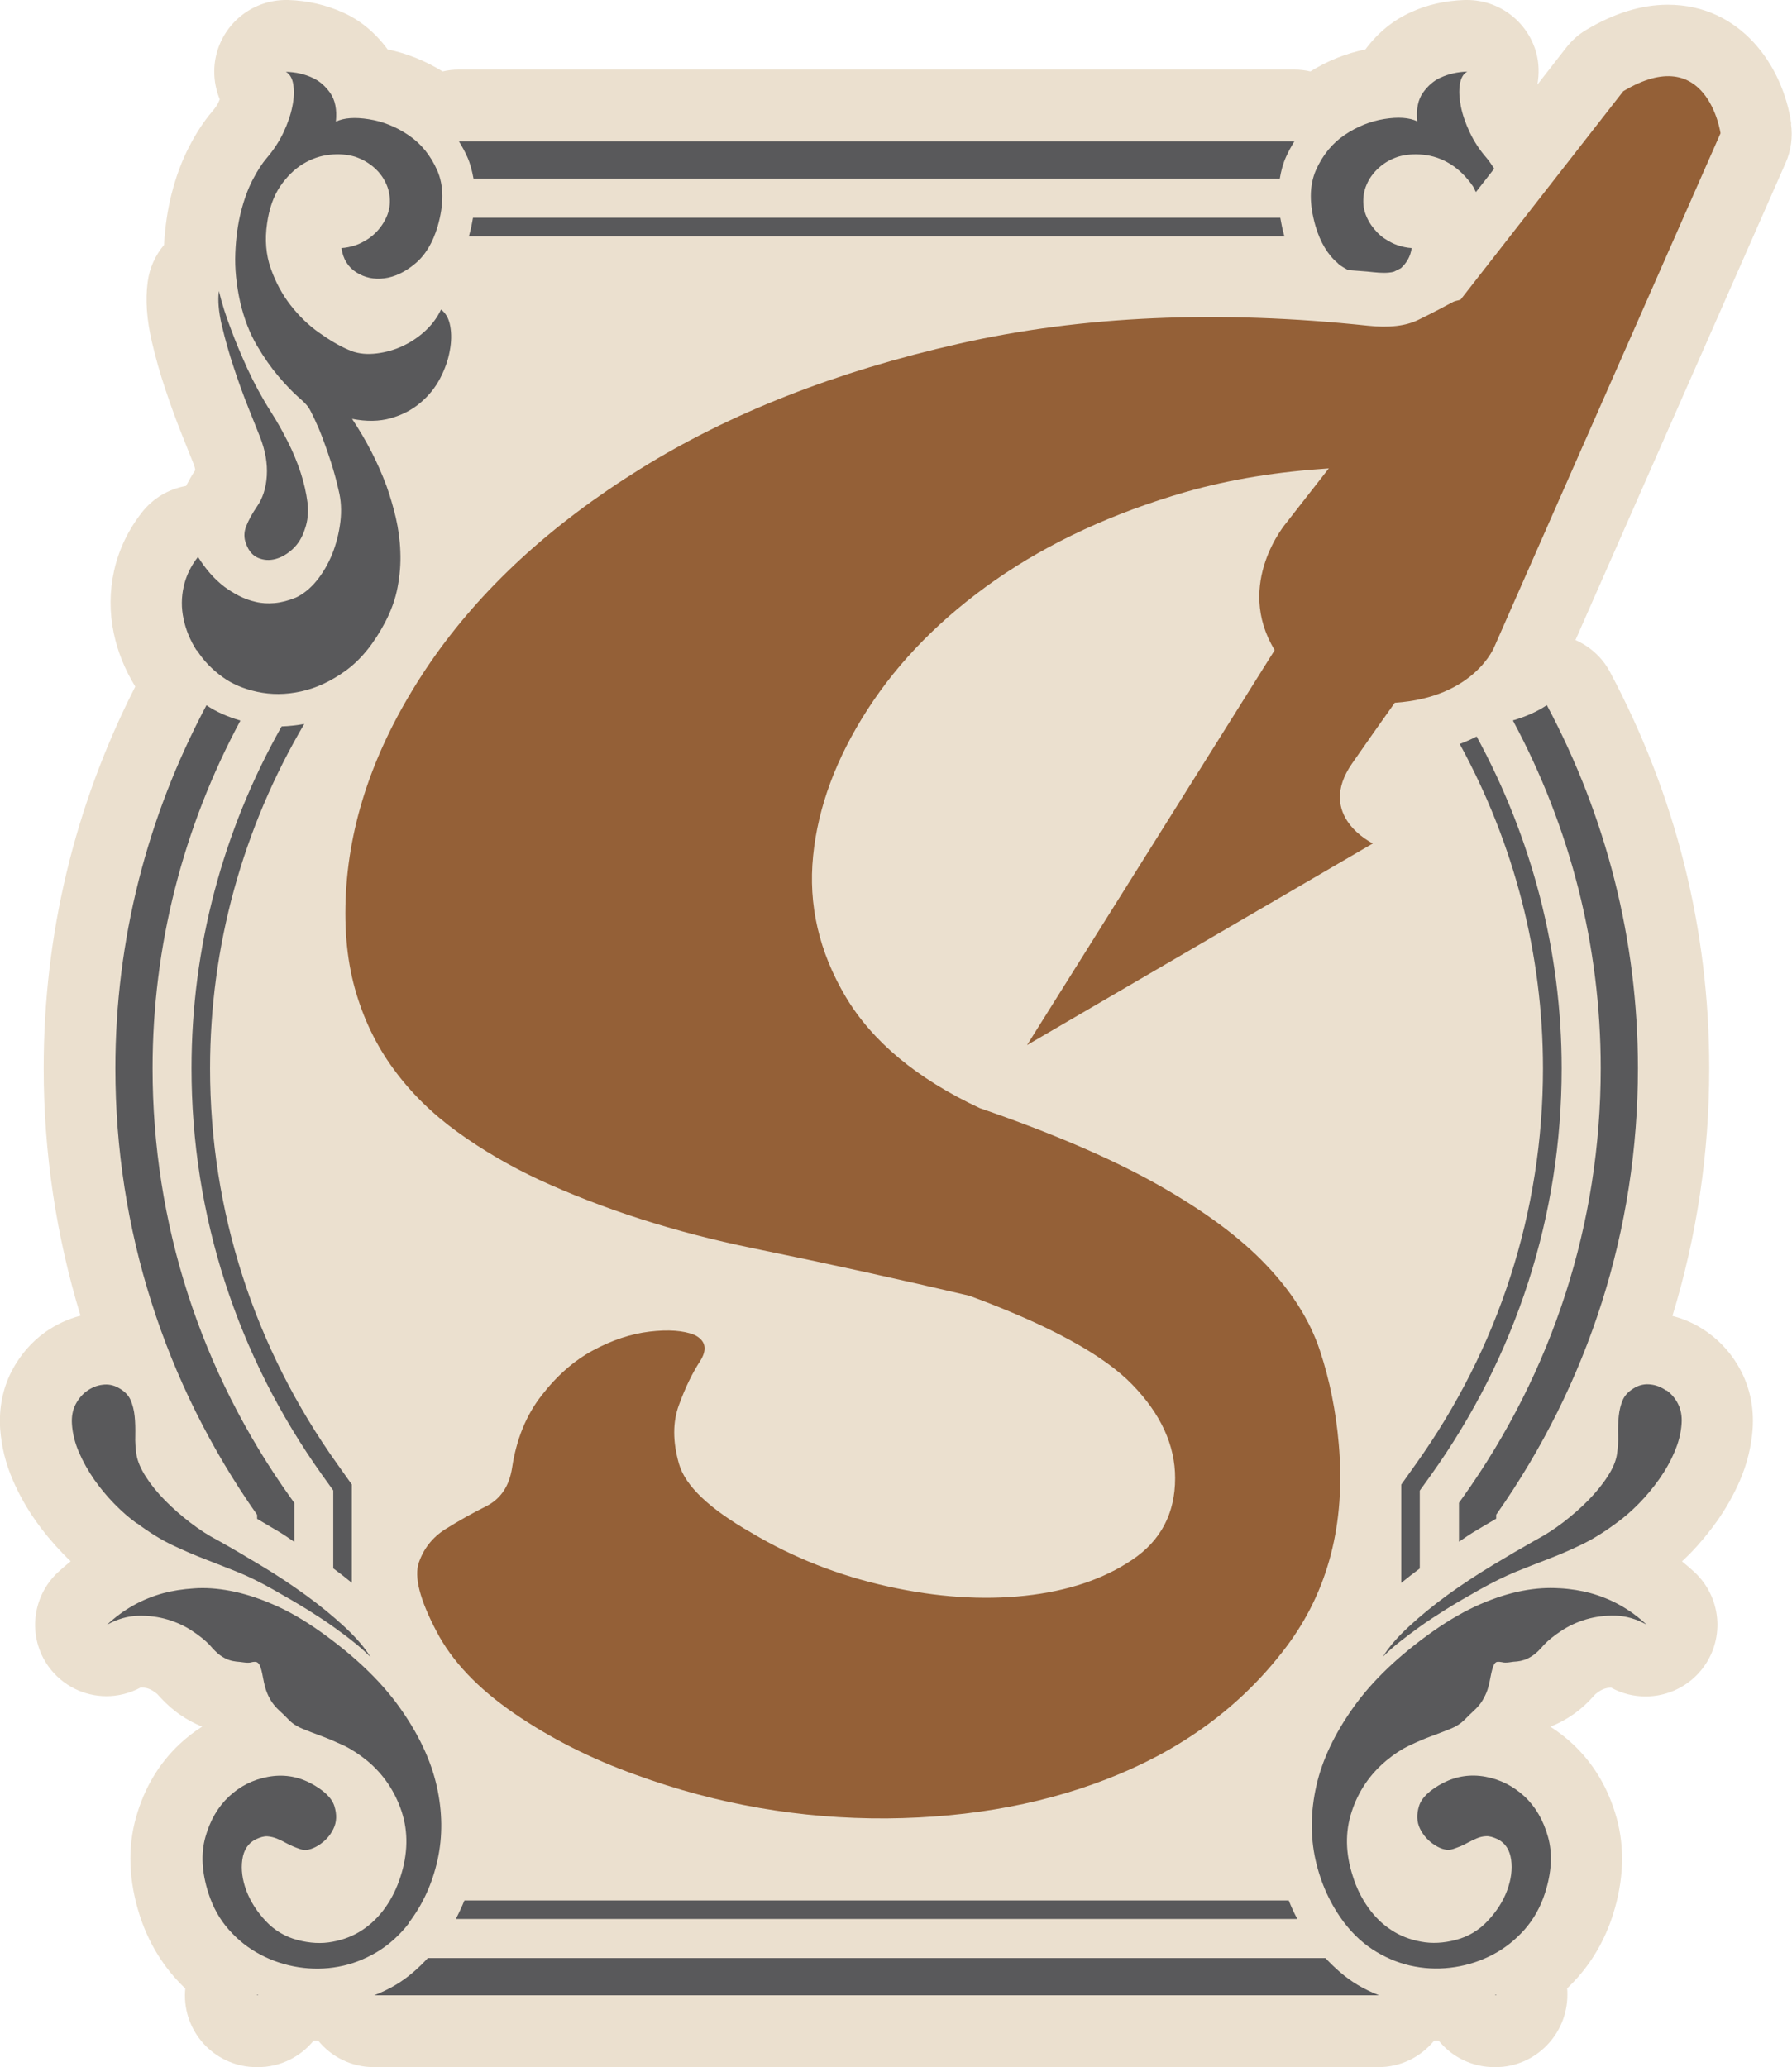
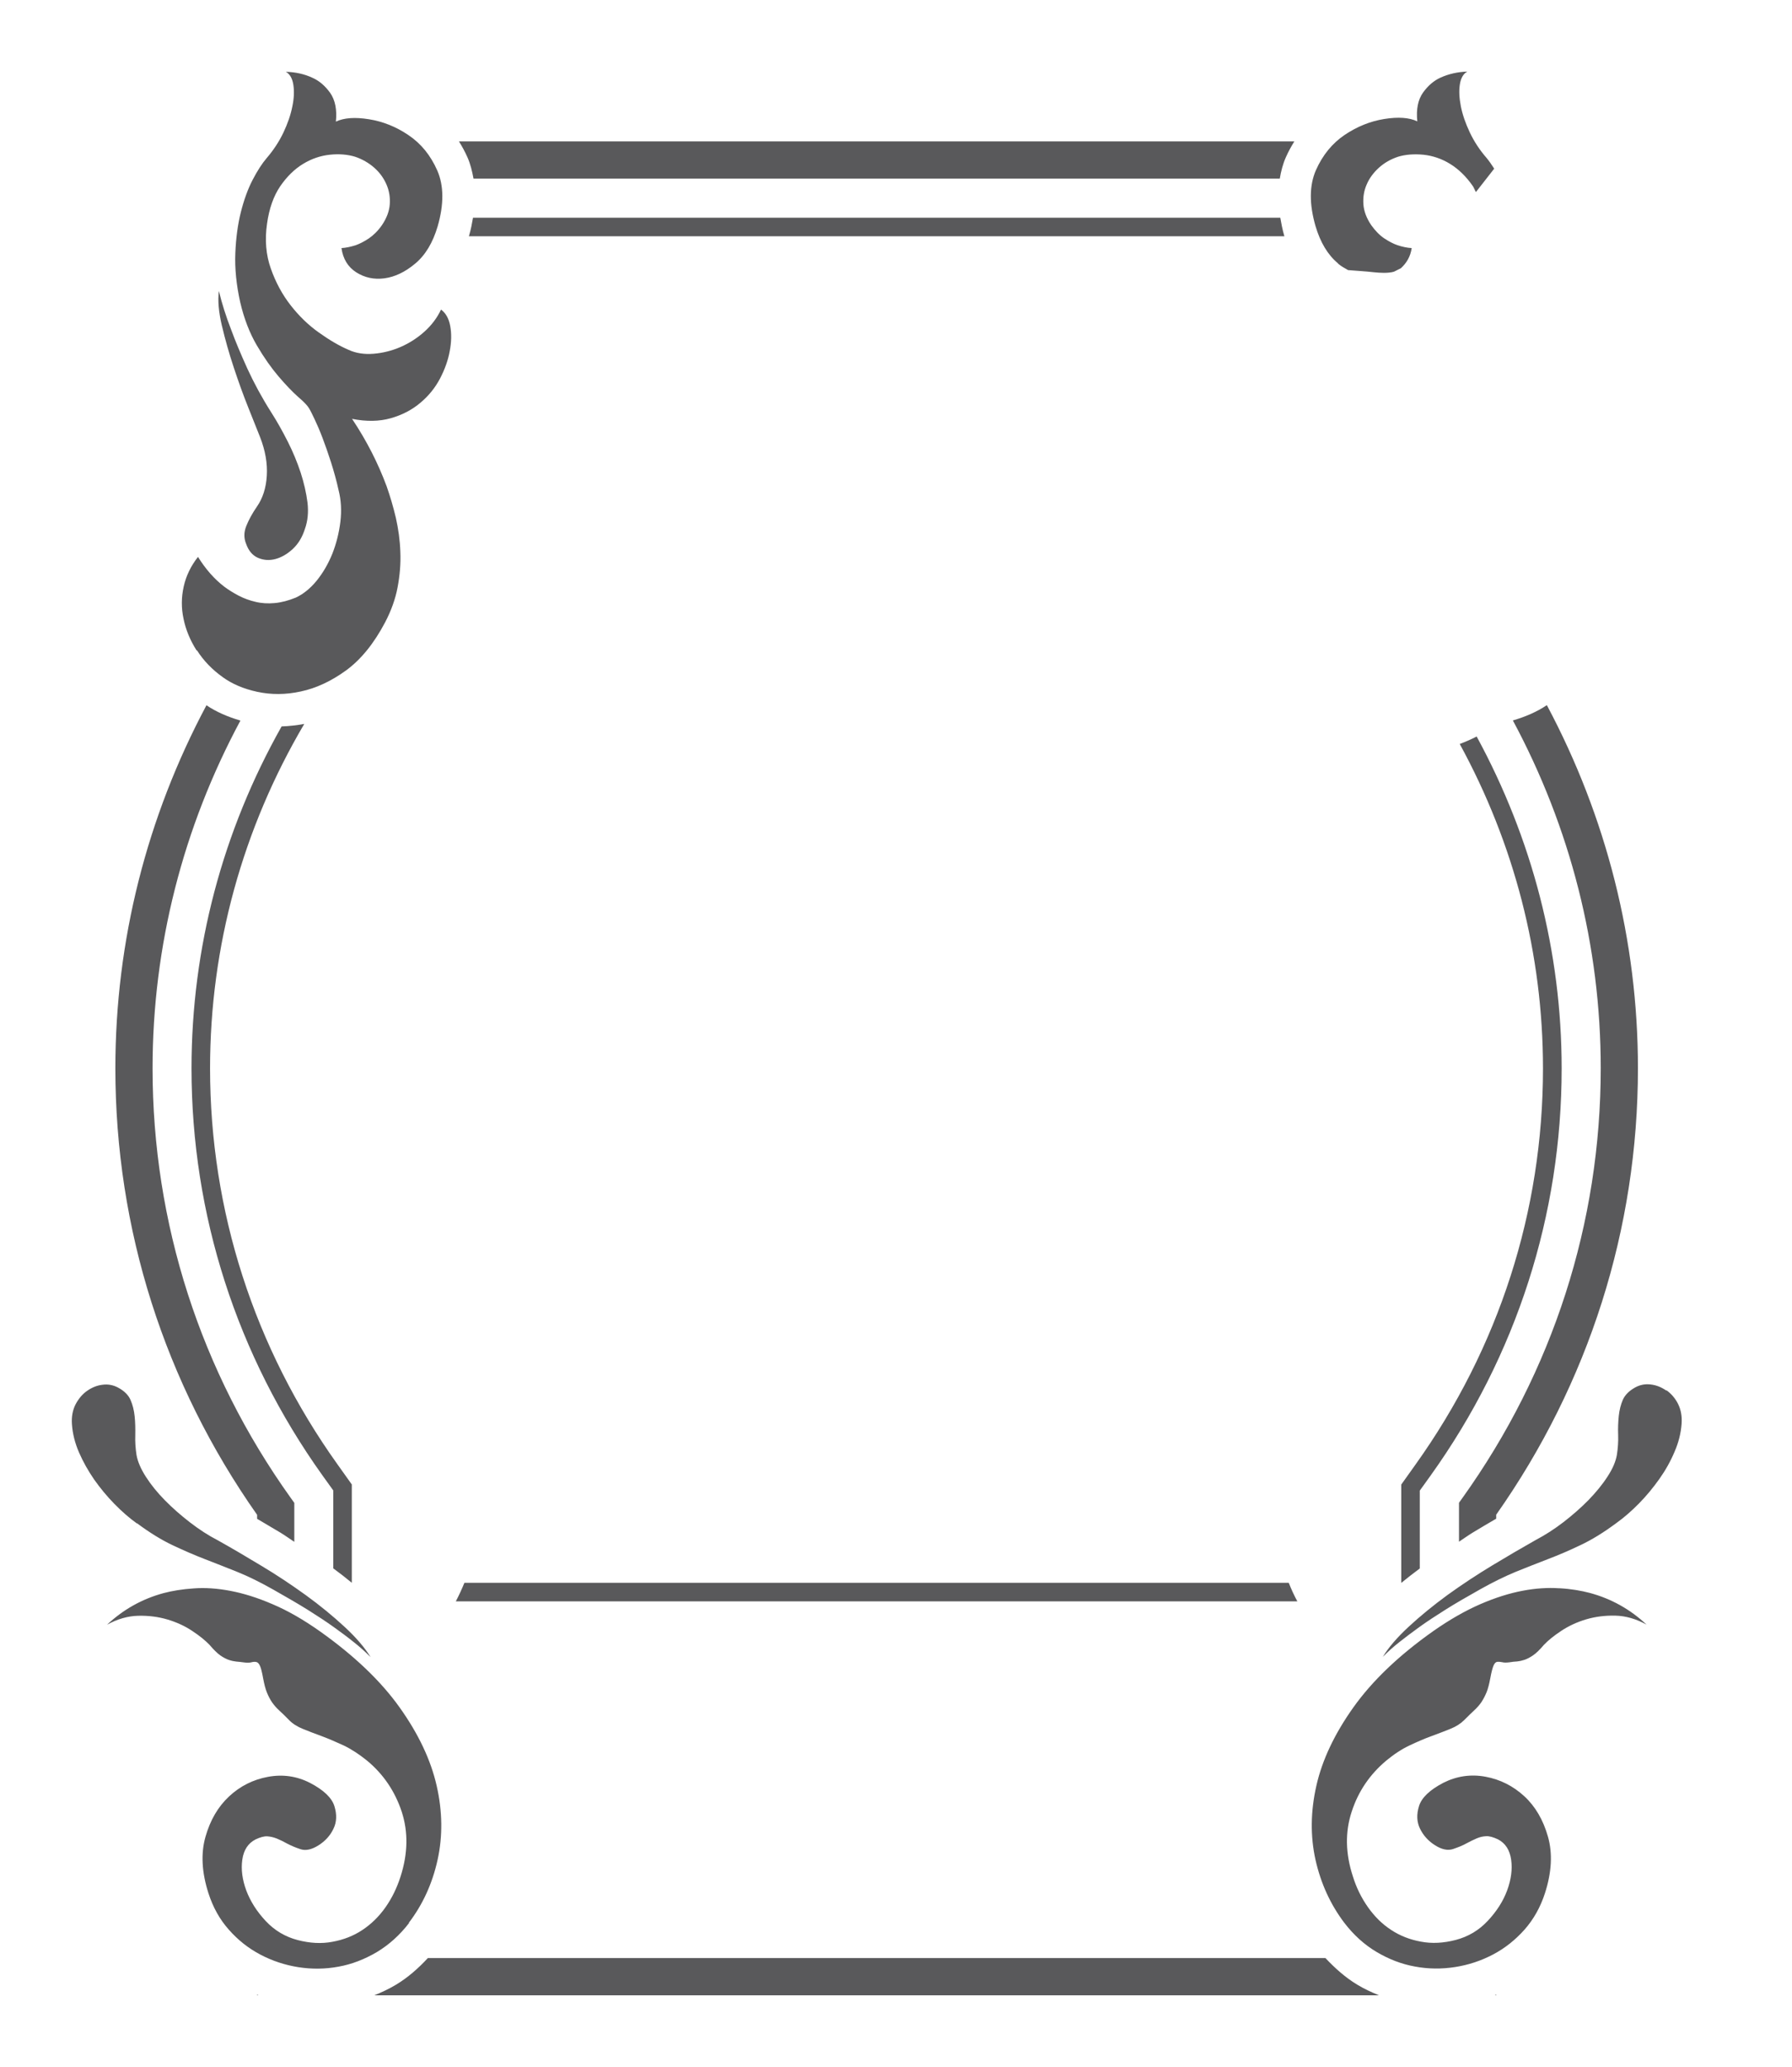
<svg xmlns="http://www.w3.org/2000/svg" id="Layer_2" data-name="Layer 2" viewBox="0 0 144 166.06">
  <defs>
    <style>
      .cls-1 {
        fill: #ebe0cf;
      }

      .cls-1, .cls-2, .cls-3 {
        stroke-width: 0px;
      }

      .cls-2 {
        fill: #946037;
      }

      .cls-3 {
        fill: #59595b;
      }
    </style>
  </defs>
  <g id="Layer_1-2" data-name="Layer 1">
    <g>
-       <path class="cls-1" d="M143.94,9.94c-.65-4.6-4.03-9.56-9.92-9.56-2.11,0-4.32.68-6.57,2.03-.61.36-1.14.84-1.58,1.4l-2.33,2.99c.15-.84.14-1.72-.1-2.59-.7-2.49-2.97-4.21-5.55-4.21-.06,0-.13,0-.19,0-1.57.05-3.04.39-4.27.96-1.45.64-2.69,1.64-3.71,3.01-1.55.32-3.04.91-4.42,1.77-.42-.1-.86-.15-1.31-.15H36.88c-.45,0-.88.05-1.31.15-1.38-.85-2.86-1.45-4.42-1.77-1-1.36-2.24-2.37-3.58-2.96C26.22.4,24.74.05,23.17,0c-.06,0-.13,0-.19,0-2.58,0-4.85,1.72-5.55,4.21-.36,1.28-.25,2.6.23,3.77-.03.06-.06.13-.09.21-.12.26-.28.49-.51.76-.67.78-1.28,1.71-1.87,2.85-.58,1.13-1.06,2.41-1.41,3.81-.32,1.25-.51,2.58-.6,4.07-.69.82-1.16,1.83-1.31,2.95-.2,1.46-.08,3.05.34,4.85.3,1.29.67,2.6,1.11,3.89.42,1.26.86,2.46,1.31,3.58l.91,2.28c.1.25.14.43.15.54-.28.42-.52.85-.74,1.27-1.39.24-2.66.99-3.55,2.13-1.1,1.41-1.85,2.98-2.23,4.67-.37,1.66-.38,3.36-.03,5.02.31,1.49.89,2.93,1.73,4.3-4.89,9.61-7.36,19.92-7.36,30.66,0,6.81,1.01,13.49,2.96,19.88-1,.26-1.95.7-2.82,1.31-1.14.81-2.05,1.87-2.73,3.18-.7,1.38-1.01,2.91-.91,4.57.1,1.42.44,2.82,1.03,4.17.48,1.11,1.08,2.19,1.8,3.21.65.93,1.4,1.83,2.24,2.7.2.21.4.4.6.59-.35.28-.69.58-1.03.89-2.11,1.98-2.44,5.22-.75,7.57,1.12,1.54,2.86,2.38,4.65,2.38.94,0,1.88-.23,2.76-.7.19,0,.35.02.5.06.24.07.38.15.46.2.21.14.32.23.37.27.6.68,1.2,1.22,1.8,1.64.61.42,1.22.75,1.81.97-.63.4-1.23.86-1.8,1.39-1.67,1.56-2.86,3.55-3.52,5.91-.69,2.44-.59,5.08.29,7.85.6,1.87,1.54,3.55,2.8,4.99.28.32.57.62.87.91-.02.18-.03.37-.03.55,0,3.18,2.58,5.76,5.76,5.76h.11c1.79,0,3.41-.82,4.48-2.14.07,0,.31,0,.35,0,1.06,1.32,2.69,2.14,4.48,2.14h80.73c1.79,0,3.41-.82,4.48-2.14.04,0,.28,0,.35,0,1.06,1.32,2.69,2.14,4.48,2.14h.11c3.18,0,5.76-2.63,5.76-5.81,0-.17,0-.34-.02-.51.3-.29.59-.59.87-.91,1.26-1.43,2.2-3.11,2.8-4.98.88-2.76.98-5.4.3-7.83-.66-2.37-1.85-4.36-3.52-5.92-.57-.53-1.17-.99-1.8-1.39.62-.24,1.22-.56,1.8-.96.62-.42,1.21-.96,1.81-1.64.05-.05.18-.14.38-.28.08-.05.22-.13.47-.2.1-.03.22-.05.34-.05.04,0,.07,0,.1,0,.87.48,1.82.7,2.76.7,1.8,0,3.55-.84,4.67-2.38,1.7-2.35,1.39-5.59-.72-7.58-.33-.31-.68-.61-1.03-.89.21-.19.41-.4.62-.6.82-.84,1.57-1.75,2.22-2.67.71-1.01,1.32-2.09,1.81-3.22.59-1.36.93-2.77,1.03-4.2.1-1.63-.2-3.16-.92-4.57-.66-1.28-1.57-2.34-2.73-3.16-.87-.62-1.82-1.05-2.8-1.3,1.96-6.39,2.96-13.07,2.96-19.88,0-11.2-2.69-21.93-7.99-31.88-.61-1.14-1.59-2.02-2.76-2.54l16.89-38.34c.43-.98.58-2.06.43-3.13Z" />
-       <path class="cls-3" d="M17.83,26.17c-.26-1.11-.34-2.04-.24-2.79.24,1,.57,2.04.99,3.12.34.93.78,1.97,1.3,3.12.53,1.15,1.16,2.32,1.91,3.5.48.75.92,1.54,1.34,2.37.42.83.76,1.66,1.03,2.48.27.83.45,1.63.55,2.41.09.77.02,1.48-.21,2.12-.21.66-.53,1.19-.97,1.6-.44.41-.91.68-1.39.81-.49.13-.95.1-1.4-.09-.44-.19-.76-.56-.96-1.12-.19-.46-.19-.94.01-1.44s.48-1.01.85-1.55c.47-.67.74-1.5.8-2.49.06-.99-.12-2.02-.54-3.1-.21-.54-.52-1.31-.93-2.33-.41-1.02-.8-2.1-1.18-3.25-.38-1.14-.7-2.27-.96-3.38ZM107.51,21.17c.27.23.54.37.82.53.69.06,1.36.09,2.05.17.29.03.57.05.82.05.6,0,.82-.1.83-.1.19-.09.36-.18.54-.27.45-.41.77-.93.87-1.62-.37-.02-.74-.1-1.14-.23-.32-.11-.67-.29-1.05-.54-.38-.25-.73-.61-1.06-1.07-.38-.56-.59-1.12-.63-1.67-.04-.56.04-1.09.26-1.59.21-.5.54-.95.98-1.35s.95-.69,1.55-.89c.6-.18,1.28-.23,2.03-.16.75.08,1.47.32,2.15.74.68.42,1.29,1.01,1.83,1.79.09.14.15.32.24.47l1.47-1.88c-.21-.33-.42-.63-.62-.87-.54-.62-.99-1.3-1.34-2.04-.35-.74-.59-1.44-.72-2.1-.13-.67-.16-1.25-.08-1.76.08-.51.28-.86.6-1.03-.79.03-1.5.19-2.14.48-.54.24-1.01.64-1.42,1.21-.4.56-.56,1.33-.46,2.31-.65-.31-1.54-.37-2.66-.19-1.12.18-2.18.61-3.18,1.28-1,.68-1.77,1.62-2.31,2.84-.53,1.22-.54,2.71-.03,4.48.39,1.32.99,2.32,1.81,3ZM38.04,14.35h64.8c.1-.6.25-1.18.49-1.72.2-.45.43-.87.68-1.27H36.88c.25.4.48.82.68,1.27.24.54.38,1.12.49,1.72ZM120.23,122.02v-.33c7.45-10.58,11.39-22.97,11.39-35.87,0-10.27-2.54-20.2-7.32-29.17-.78.53-1.71.93-2.73,1.23,4.61,8.59,7.06,18.1,7.06,27.94,0,12.42-3.84,24.36-11.11,34.52l-.28.39v3.13c.37-.24.72-.5,1.1-.73.65-.39,1.28-.77,1.89-1.12ZM28.27,127.16v-7.9l-1.14-1.6c-6.7-9.37-10.25-20.38-10.25-31.83,0-9.8,2.62-19.27,7.57-27.67-.61.11-1.22.18-1.82.2-4.73,8.39-7.24,17.77-7.24,27.47,0,11.76,3.64,23.07,10.52,32.7l.87,1.21v6.26c.52.38,1.02.77,1.49,1.16ZM103.56,152.68H37.32c-.21.51-.44,1.01-.69,1.49h67.62c-.26-.48-.49-.98-.69-1.49ZM114.1,119.74l.87-1.21c6.89-9.63,10.52-20.93,10.52-32.69,0-9.4-2.38-18.48-6.83-26.67-.42.22-.88.42-1.36.6,4.37,8,6.69,16.88,6.69,26.07,0,11.45-3.54,22.45-10.25,31.83l-1.14,1.6v7.9c.47-.39.98-.78,1.49-1.16v-6.26ZM102.87,17.49H38.01c-.08.47-.17.94-.31,1.42,0,.02-.02.05-.02.07h65.53s-.02-.05-.02-.07c-.14-.49-.23-.96-.31-1.42ZM125.29,127.6c-.91-.06-1.89,0-2.94.2-1.05.2-2.18.55-3.38,1.07-1.2.52-2.47,1.24-3.81,2.18-2.76,1.95-4.89,3.99-6.4,6.11-1.51,2.12-2.51,4.22-2.98,6.3s-.49,4.06-.07,5.96c.43,1.9,1.2,3.58,2.31,5.05.75.98,1.62,1.77,2.6,2.35.98.58,2.01.98,3.08,1.17,1.07.2,2.14.21,3.23.04s2.1-.51,3.05-1.01c.95-.5,1.79-1.17,2.53-2,.73-.83,1.28-1.81,1.64-2.93.54-1.68.62-3.19.24-4.53-.38-1.34-1.01-2.43-1.9-3.25s-1.93-1.35-3.12-1.57-2.32-.05-3.39.49c-1.09.57-1.74,1.19-1.95,1.86-.21.67-.19,1.28.08,1.83.27.55.67.99,1.21,1.33.54.34,1.02.44,1.44.3.41-.14.77-.28,1.07-.45.29-.16.57-.29.82-.4.25-.11.51-.17.76-.18.26-.02.57.07.96.25.6.31.95.86,1.06,1.63.11.78,0,1.6-.32,2.47-.32.87-.84,1.68-1.56,2.45-.71.76-1.57,1.27-2.56,1.53-.99.26-1.93.31-2.81.14-.88-.16-1.68-.47-2.39-.94-.71-.46-1.33-1.07-1.86-1.82-.53-.75-.94-1.58-1.22-2.49-.6-1.84-.63-3.57-.09-5.2.53-1.63,1.46-2.99,2.77-4.09.64-.53,1.27-.94,1.89-1.23.62-.29,1.21-.55,1.77-.75.55-.2,1.06-.4,1.51-.58.45-.18.82-.42,1.12-.72.29-.3.56-.55.78-.76.23-.21.42-.43.58-.66.15-.23.29-.49.41-.78.12-.29.22-.68.31-1.17.09-.49.18-.82.26-1,.08-.18.18-.28.3-.29.11-.01.25,0,.39.03.14.04.33.04.57.01.23-.04.44-.06.63-.07.19-.02.38-.06.59-.13.21-.07.44-.19.69-.36.25-.17.54-.45.87-.84.34-.36.81-.74,1.4-1.13.59-.39,1.25-.7,1.99-.92s1.53-.32,2.36-.3c.83.02,1.67.26,2.5.72-1.3-1.22-2.81-2.07-4.54-2.54-.72-.19-1.53-.33-2.44-.38ZM120.23,160.3v-.05s-.08.04-.11.05h.11ZM106.5,157.31H34.38c-.77.83-1.61,1.57-2.56,2.14-.56.34-1.15.61-1.74.85h80.73c-.59-.24-1.18-.51-1.74-.85-.95-.57-1.79-1.32-2.56-2.14ZM15.83,52.25c.52.82,1.21,1.54,2.08,2.16.73.53,1.65.93,2.76,1.17,1.12.24,2.28.24,3.51-.03,1.22-.26,2.43-.82,3.63-1.69,1.19-.87,2.24-2.16,3.14-3.87.48-.92.82-1.85,1-2.81.18-.96.26-1.9.22-2.84-.03-.94-.16-1.85-.36-2.74-.21-.89-.46-1.73-.74-2.53-.69-1.86-1.61-3.67-2.78-5.42,1.16.23,2.19.21,3.11-.05s1.72-.68,2.38-1.24c.67-.56,1.19-1.21,1.58-1.95.39-.75.65-1.48.78-2.21.14-.73.15-1.39.04-2-.11-.61-.36-1.05-.74-1.33-.31.66-.75,1.25-1.34,1.78-.58.52-1.23.93-1.92,1.23-.7.3-1.42.48-2.16.54-.74.06-1.41-.04-2-.31-.75-.32-1.55-.79-2.39-1.39-.85-.6-1.61-1.34-2.28-2.2-.67-.86-1.2-1.84-1.59-2.95-.39-1.1-.49-2.31-.3-3.61.17-1.22.53-2.22,1.06-3,.53-.77,1.14-1.37,1.83-1.79.69-.42,1.4-.66,2.15-.74s1.43-.02,2.03.16c.59.2,1.11.5,1.55.89.44.39.76.84.98,1.35.22.51.3,1.04.26,1.59-.04.55-.25,1.11-.63,1.67-.32.46-.68.81-1.06,1.07-.38.25-.73.43-1.05.54-.4.13-.78.21-1.14.23.12.87.52,1.52,1.19,1.95.68.43,1.43.59,2.26.48.83-.11,1.66-.5,2.47-1.18.82-.68,1.42-1.68,1.81-3,.51-1.77.5-3.26-.03-4.48-.54-1.22-1.3-2.16-2.31-2.84-1-.68-2.06-1.1-3.18-1.28-1.12-.18-2-.12-2.66.19.1-.97-.06-1.74-.46-2.31-.41-.57-.88-.97-1.42-1.21-.64-.3-1.35-.46-2.14-.48.32.18.52.52.6,1.03.08.51.06,1.1-.08,1.76-.13.66-.37,1.36-.72,2.1-.35.73-.8,1.41-1.34,2.04-.37.43-.75,1.02-1.13,1.75-.38.73-.69,1.59-.94,2.57-.25.99-.4,2.09-.45,3.32-.05,1.22.08,2.54.39,3.93.31,1.33.76,2.49,1.34,3.48.58.99,1.17,1.82,1.75,2.5.58.68,1.1,1.22,1.56,1.63.47.4.75.7.87.9.12.19.27.5.47.92.2.42.41.91.63,1.49.22.58.45,1.23.68,1.95.23.73.44,1.47.61,2.25.2.79.25,1.63.14,2.54-.11.9-.33,1.76-.65,2.57-.33.81-.75,1.53-1.26,2.16-.51.62-1.07,1.07-1.67,1.35-.59.24-1.15.39-1.7.44-.54.05-1.05.02-1.54-.1-.48-.11-.94-.28-1.36-.5-.42-.22-.8-.46-1.14-.71-.81-.62-1.51-1.42-2.12-2.4-.58.74-.96,1.53-1.15,2.39-.19.85-.2,1.72-.01,2.59.18.88.53,1.72,1.05,2.54ZM133.9,111.72c-.38-.27-.8-.44-1.24-.49-.44-.06-.87.02-1.27.24-.48.27-.8.59-.98.98-.17.39-.28.83-.33,1.31-.05.48-.07.99-.05,1.52.02.53-.02,1.06-.1,1.59-.09.53-.33,1.11-.75,1.75-.41.64-.93,1.27-1.53,1.89-.61.62-1.28,1.21-2.02,1.78-.74.57-1.48,1.04-2.22,1.43-1.08.61-2.25,1.29-3.49,2.04-1.24.75-2.44,1.54-3.59,2.37-1.15.84-2.19,1.69-3.12,2.55-.93.86-1.63,1.67-2.09,2.43.43-.44.89-.84,1.36-1.21.47-.37,1.01-.78,1.61-1.21.6-.43,1.3-.89,2.08-1.38.78-.49,1.71-1.03,2.8-1.64,1.03-.58,1.98-1.04,2.85-1.4.87-.35,1.73-.69,2.59-1.02.86-.33,1.73-.7,2.62-1.13.89-.42,1.85-1.01,2.87-1.77.59-.42,1.19-.94,1.8-1.56.61-.62,1.15-1.28,1.64-1.97.49-.69.9-1.42,1.22-2.18.33-.76.52-1.52.57-2.28.04-.6-.06-1.12-.29-1.58-.23-.45-.54-.81-.93-1.09ZM32.85,154.48c1.12-1.47,1.89-3.15,2.31-5.05.42-1.9.4-3.89-.07-5.96-.47-2.07-1.46-4.17-2.98-6.3-1.51-2.12-3.65-4.16-6.4-6.11-1.33-.94-2.6-1.67-3.81-2.18-1.2-.52-2.33-.87-3.38-1.07-1.05-.2-2.03-.27-2.94-.2-.91.06-1.72.19-2.44.38-1.73.47-3.24,1.32-4.54,2.54.83-.46,1.67-.7,2.5-.72.84-.02,1.62.08,2.36.3s1.41.53,1.99.92c.59.39,1.06.77,1.4,1.13.32.38.61.66.86.84.25.17.48.29.69.36.21.07.41.11.59.13.18.01.39.04.63.07.23.03.42.03.57-.01.14-.04.27-.05.39-.03.12.02.22.12.3.29.09.18.17.51.26,1,.09.49.19.88.31,1.17.12.29.25.55.41.78.16.23.35.45.58.66.23.21.49.46.78.76.29.3.67.54,1.12.72.45.18.95.38,1.51.58.56.21,1.14.46,1.77.75.62.3,1.25.71,1.89,1.23,1.31,1.09,2.23,2.46,2.77,4.09.53,1.63.5,3.36-.09,5.2-.29.91-.69,1.74-1.22,2.49-.53.75-1.15,1.35-1.86,1.82-.71.47-1.51.78-2.39.94-.88.17-1.82.12-2.81-.14-.99-.26-1.85-.77-2.56-1.53-.72-.77-1.23-1.58-1.56-2.45-.32-.87-.43-1.69-.32-2.47.11-.78.46-1.32,1.06-1.63.38-.18.7-.27.96-.25.26.02.51.08.76.18.25.1.53.24.82.4.3.16.65.31,1.07.45.42.14.89.04,1.44-.3.54-.34.95-.78,1.21-1.33.27-.54.29-1.16.08-1.83-.21-.67-.86-1.29-1.95-1.86-1.07-.55-2.2-.71-3.39-.49s-2.23.74-3.12,1.57-1.52,1.91-1.9,3.25c-.38,1.34-.3,2.85.24,4.53.36,1.12.9,2.1,1.64,2.93.74.84,1.58,1.5,2.53,2,.95.5,1.97.84,3.05,1.01,1.08.17,2.16.16,3.23-.04,1.07-.19,2.09-.59,3.08-1.17.98-.59,1.85-1.37,2.6-2.35ZM11,122.37c1.02.76,1.98,1.35,2.87,1.77.89.42,1.76.8,2.62,1.13.85.33,1.72.67,2.59,1.02.87.35,1.82.82,2.85,1.4,1.08.61,2.01,1.15,2.8,1.64.78.49,1.48.95,2.08,1.38.6.43,1.14.83,1.61,1.21.47.37.93.78,1.36,1.21-.47-.76-1.16-1.57-2.09-2.43-.93-.86-1.96-1.71-3.12-2.55-1.15-.83-2.35-1.63-3.59-2.37-1.24-.75-2.4-1.43-3.49-2.04-.74-.38-1.48-.86-2.22-1.43-.74-.57-1.41-1.16-2.02-1.78-.61-.62-1.12-1.25-1.53-1.89-.41-.64-.66-1.23-.75-1.75-.08-.53-.12-1.05-.1-1.59.01-.53,0-1.04-.05-1.52-.05-.48-.16-.92-.33-1.31-.17-.39-.5-.72-.98-.98-.4-.22-.83-.3-1.27-.24-.44.05-.86.22-1.24.49-.39.27-.69.64-.93,1.09-.23.45-.33.98-.29,1.58.05.76.24,1.52.57,2.28.33.76.74,1.48,1.22,2.18.49.69,1.03,1.35,1.64,1.97.61.62,1.21,1.14,1.8,1.56ZM20.66,122.02c.61.36,1.24.73,1.89,1.12.38.23.73.49,1.1.73v-3.13l-.28-.39c-7.27-10.16-11.11-22.1-11.11-34.52,0-9.84,2.45-19.36,7.06-27.94-1.02-.3-1.95-.7-2.73-1.23-4.78,8.97-7.32,18.9-7.32,29.17,0,12.89,3.94,25.28,11.39,35.87v.33ZM20.66,160.3h.11s-.08-.03-.11-.05v.05Z" />
-       <path class="cls-2" d="M138.24,10.74l-18.14,41.18s-1.56,4.11-8.02,4.54c-1.08,1.52-2.3,3.24-3.42,4.86-2.96,4.24,1.66,6.44,1.66,6.44l-27.79,16.2,19.9-31.73c-3.25-5.34.93-10.22.93-10.22l3.42-4.38c-4.03.26-7.89.86-11.52,1.9-5.84,1.69-10.93,4.05-15.25,7.05-4.33,3.02-7.76,6.49-10.29,10.41s-3.99,7.85-4.38,11.77c-.4,3.93.47,7.69,2.61,11.31,2.14,3.6,5.74,6.6,10.79,8.96,5.84,2.01,10.62,4.07,14.34,6.17,3.7,2.09,6.6,4.24,8.68,6.44,2.08,2.18,3.51,4.47,4.3,6.85.79,2.38,1.29,4.88,1.52,7.53.56,6.39-.85,11.82-4.22,16.29-3.37,4.48-7.84,7.88-13.4,10.21-5.57,2.33-11.81,3.51-18.71,3.57-6.92.04-13.63-1.12-20.15-3.5-3.59-1.28-6.85-2.93-9.77-4.93-2.93-2.01-5.01-4.21-6.24-6.57-1.35-2.56-1.83-4.41-1.43-5.56.39-1.13,1.1-2.02,2.1-2.66,1.02-.64,2.11-1.26,3.29-1.85,1.18-.59,1.87-1.62,2.1-3.09.34-2.27,1.12-4.22,2.37-5.82,1.23-1.59,2.61-2.8,4.13-3.62,1.52-.82,3.04-1.33,4.55-1.51,1.52-.18,2.73-.09,3.62.27.9.46,1.04,1.17.42,2.13-.62.96-1.18,2.11-1.68,3.49-.51,1.37-.51,2.95,0,4.73.5,1.77,2.45,3.62,5.82,5.54,3.37,2.01,7.02,3.44,10.95,4.31,3.93.87,7.61,1.12,11.04.75,3.43-.37,6.3-1.33,8.6-2.88,2.31-1.54,3.46-3.74,3.46-6.57,0-2.64-1.15-5.16-3.46-7.53-2.3-2.37-6.65-4.75-13.07-7.12-5.4-1.27-11.2-2.55-17.45-3.83-6.24-1.28-11.95-3.11-17.11-5.48-2.35-1.1-4.55-2.38-6.57-3.84-2.02-1.46-3.74-3.14-5.14-5.06-1.41-1.92-2.45-4.09-3.12-6.5-.67-2.42-.9-5.18-.67-8.29.45-6.02,2.7-11.98,6.74-17.88,4.05-5.89,9.67-11.07,16.86-15.54,7.19-4.48,15.73-7.83,25.63-10.07,9.89-2.24,20.84-2.72,32.87-1.44,1.69.18,3.04.02,4.05-.48,1.02-.5,1.94-.98,2.79-1.44.17-.09.41-.1.59-.18l13.07-16.74c6.77-4.06,7.82,3.39,7.82,3.39Z" />
+       <path class="cls-3" d="M17.83,26.17c-.26-1.11-.34-2.04-.24-2.79.24,1,.57,2.04.99,3.12.34.93.78,1.97,1.3,3.12.53,1.15,1.16,2.32,1.91,3.5.48.75.92,1.54,1.34,2.37.42.83.76,1.66,1.03,2.48.27.83.45,1.63.55,2.41.09.77.02,1.48-.21,2.12-.21.66-.53,1.19-.97,1.6-.44.41-.91.68-1.39.81-.49.13-.95.1-1.4-.09-.44-.19-.76-.56-.96-1.12-.19-.46-.19-.94.01-1.44s.48-1.01.85-1.55c.47-.67.74-1.5.8-2.49.06-.99-.12-2.02-.54-3.1-.21-.54-.52-1.31-.93-2.33-.41-1.02-.8-2.1-1.18-3.25-.38-1.14-.7-2.27-.96-3.38ZM107.51,21.17c.27.23.54.37.82.53.69.06,1.36.09,2.05.17.29.03.57.05.82.05.6,0,.82-.1.83-.1.19-.09.36-.18.54-.27.45-.41.77-.93.87-1.62-.37-.02-.74-.1-1.14-.23-.32-.11-.67-.29-1.05-.54-.38-.25-.73-.61-1.06-1.07-.38-.56-.59-1.12-.63-1.67-.04-.56.04-1.09.26-1.59.21-.5.54-.95.98-1.35s.95-.69,1.55-.89c.6-.18,1.28-.23,2.03-.16.75.08,1.47.32,2.15.74.68.42,1.29,1.01,1.83,1.79.09.14.15.32.24.47l1.47-1.88c-.21-.33-.42-.63-.62-.87-.54-.62-.99-1.3-1.34-2.04-.35-.74-.59-1.44-.72-2.1-.13-.67-.16-1.25-.08-1.76.08-.51.28-.86.6-1.03-.79.03-1.5.19-2.14.48-.54.24-1.01.64-1.42,1.21-.4.56-.56,1.33-.46,2.31-.65-.31-1.54-.37-2.66-.19-1.12.18-2.18.61-3.18,1.28-1,.68-1.77,1.62-2.31,2.84-.53,1.22-.54,2.71-.03,4.48.39,1.32.99,2.32,1.81,3ZM38.04,14.35h64.8c.1-.6.25-1.18.49-1.72.2-.45.43-.87.68-1.27H36.88c.25.4.48.82.68,1.27.24.54.38,1.12.49,1.72ZM120.23,122.02v-.33c7.45-10.58,11.39-22.97,11.39-35.87,0-10.27-2.54-20.2-7.32-29.17-.78.53-1.71.93-2.73,1.23,4.61,8.59,7.06,18.1,7.06,27.94,0,12.42-3.84,24.36-11.11,34.52l-.28.39v3.13c.37-.24.72-.5,1.1-.73.65-.39,1.28-.77,1.89-1.12ZM28.27,127.16v-7.9l-1.14-1.6c-6.7-9.37-10.25-20.38-10.25-31.83,0-9.8,2.62-19.27,7.57-27.67-.61.11-1.22.18-1.82.2-4.73,8.39-7.24,17.77-7.24,27.47,0,11.76,3.64,23.07,10.52,32.7l.87,1.21v6.26c.52.38,1.02.77,1.49,1.16ZH37.32c-.21.51-.44,1.01-.69,1.49h67.62c-.26-.48-.49-.98-.69-1.49ZM114.1,119.74l.87-1.21c6.89-9.63,10.52-20.93,10.52-32.69,0-9.4-2.38-18.48-6.83-26.67-.42.22-.88.42-1.36.6,4.37,8,6.69,16.88,6.69,26.07,0,11.45-3.54,22.45-10.25,31.83l-1.14,1.6v7.9c.47-.39.98-.78,1.49-1.16v-6.26ZM102.87,17.49H38.01c-.08.47-.17.94-.31,1.42,0,.02-.02.05-.02.07h65.53s-.02-.05-.02-.07c-.14-.49-.23-.96-.31-1.42ZM125.29,127.6c-.91-.06-1.89,0-2.94.2-1.05.2-2.18.55-3.38,1.07-1.2.52-2.47,1.24-3.81,2.18-2.76,1.95-4.89,3.99-6.4,6.11-1.51,2.12-2.51,4.22-2.98,6.3s-.49,4.06-.07,5.96c.43,1.9,1.2,3.58,2.31,5.05.75.98,1.62,1.77,2.6,2.35.98.58,2.01.98,3.08,1.17,1.07.2,2.14.21,3.23.04s2.1-.51,3.05-1.01c.95-.5,1.79-1.17,2.53-2,.73-.83,1.28-1.81,1.64-2.93.54-1.68.62-3.19.24-4.53-.38-1.34-1.01-2.43-1.9-3.25s-1.93-1.35-3.12-1.57-2.32-.05-3.39.49c-1.09.57-1.74,1.19-1.95,1.86-.21.67-.19,1.28.08,1.83.27.55.67.99,1.21,1.33.54.34,1.02.44,1.44.3.41-.14.77-.28,1.07-.45.29-.16.57-.29.82-.4.25-.11.51-.17.76-.18.26-.02.57.07.96.25.6.31.95.86,1.06,1.63.11.78,0,1.6-.32,2.47-.32.87-.84,1.68-1.56,2.45-.71.76-1.57,1.27-2.56,1.53-.99.26-1.93.31-2.81.14-.88-.16-1.68-.47-2.39-.94-.71-.46-1.33-1.07-1.86-1.82-.53-.75-.94-1.58-1.22-2.49-.6-1.84-.63-3.57-.09-5.2.53-1.63,1.46-2.99,2.77-4.09.64-.53,1.27-.94,1.89-1.23.62-.29,1.21-.55,1.77-.75.55-.2,1.06-.4,1.51-.58.45-.18.82-.42,1.12-.72.29-.3.56-.55.78-.76.23-.21.42-.43.58-.66.15-.23.29-.49.41-.78.12-.29.22-.68.31-1.17.09-.49.18-.82.26-1,.08-.18.18-.28.3-.29.11-.01.25,0,.39.03.14.04.33.04.57.01.23-.04.44-.06.63-.07.19-.02.38-.06.59-.13.21-.07.44-.19.69-.36.25-.17.54-.45.87-.84.34-.36.81-.74,1.4-1.13.59-.39,1.25-.7,1.99-.92s1.53-.32,2.36-.3c.83.02,1.67.26,2.5.72-1.3-1.22-2.81-2.07-4.54-2.54-.72-.19-1.53-.33-2.44-.38ZM120.23,160.3v-.05s-.08.04-.11.05h.11ZM106.5,157.31H34.38c-.77.83-1.61,1.57-2.56,2.14-.56.34-1.15.61-1.74.85h80.73c-.59-.24-1.18-.51-1.74-.85-.95-.57-1.79-1.32-2.56-2.14ZM15.83,52.25c.52.82,1.21,1.54,2.08,2.16.73.53,1.65.93,2.76,1.17,1.12.24,2.28.24,3.51-.03,1.22-.26,2.43-.82,3.63-1.69,1.19-.87,2.24-2.16,3.14-3.87.48-.92.82-1.85,1-2.81.18-.96.26-1.9.22-2.84-.03-.94-.16-1.85-.36-2.74-.21-.89-.46-1.73-.74-2.53-.69-1.86-1.61-3.67-2.78-5.42,1.16.23,2.19.21,3.11-.05s1.72-.68,2.38-1.24c.67-.56,1.19-1.21,1.58-1.95.39-.75.65-1.48.78-2.21.14-.73.15-1.39.04-2-.11-.61-.36-1.05-.74-1.33-.31.66-.75,1.25-1.34,1.78-.58.52-1.23.93-1.92,1.23-.7.3-1.42.48-2.16.54-.74.06-1.41-.04-2-.31-.75-.32-1.55-.79-2.39-1.39-.85-.6-1.61-1.34-2.28-2.2-.67-.86-1.2-1.84-1.59-2.95-.39-1.1-.49-2.31-.3-3.61.17-1.22.53-2.22,1.06-3,.53-.77,1.14-1.37,1.83-1.79.69-.42,1.4-.66,2.15-.74s1.43-.02,2.03.16c.59.2,1.11.5,1.55.89.44.39.76.84.98,1.35.22.51.3,1.04.26,1.59-.04.55-.25,1.11-.63,1.67-.32.46-.68.81-1.06,1.07-.38.25-.73.43-1.05.54-.4.13-.78.21-1.14.23.12.87.52,1.52,1.19,1.95.68.43,1.43.59,2.26.48.83-.11,1.66-.5,2.47-1.18.82-.68,1.42-1.68,1.81-3,.51-1.77.5-3.26-.03-4.48-.54-1.22-1.3-2.16-2.31-2.84-1-.68-2.06-1.1-3.18-1.28-1.12-.18-2-.12-2.66.19.1-.97-.06-1.74-.46-2.31-.41-.57-.88-.97-1.42-1.21-.64-.3-1.35-.46-2.14-.48.32.18.52.52.6,1.03.08.51.06,1.1-.08,1.76-.13.66-.37,1.36-.72,2.1-.35.73-.8,1.41-1.34,2.04-.37.43-.75,1.02-1.13,1.75-.38.73-.69,1.59-.94,2.57-.25.99-.4,2.09-.45,3.32-.05,1.22.08,2.54.39,3.93.31,1.33.76,2.49,1.34,3.48.58.99,1.17,1.82,1.75,2.5.58.68,1.1,1.22,1.56,1.63.47.4.75.7.87.9.12.19.27.5.47.92.2.42.41.91.63,1.49.22.58.45,1.23.68,1.95.23.73.44,1.47.61,2.25.2.79.25,1.63.14,2.54-.11.9-.33,1.76-.65,2.57-.33.81-.75,1.53-1.26,2.16-.51.62-1.07,1.07-1.67,1.35-.59.24-1.15.39-1.7.44-.54.05-1.05.02-1.54-.1-.48-.11-.94-.28-1.36-.5-.42-.22-.8-.46-1.14-.71-.81-.62-1.51-1.42-2.12-2.4-.58.74-.96,1.53-1.15,2.39-.19.85-.2,1.72-.01,2.59.18.88.53,1.72,1.05,2.54ZM133.9,111.72c-.38-.27-.8-.44-1.24-.49-.44-.06-.87.02-1.27.24-.48.27-.8.59-.98.98-.17.39-.28.83-.33,1.31-.05.48-.07.99-.05,1.52.02.53-.02,1.06-.1,1.59-.09.53-.33,1.11-.75,1.75-.41.64-.93,1.27-1.53,1.89-.61.62-1.28,1.21-2.02,1.78-.74.57-1.48,1.04-2.22,1.43-1.08.61-2.25,1.29-3.49,2.04-1.24.75-2.44,1.54-3.59,2.37-1.15.84-2.19,1.69-3.12,2.55-.93.86-1.63,1.67-2.09,2.43.43-.44.89-.84,1.36-1.21.47-.37,1.01-.78,1.61-1.21.6-.43,1.3-.89,2.08-1.38.78-.49,1.71-1.03,2.8-1.64,1.03-.58,1.98-1.04,2.85-1.4.87-.35,1.73-.69,2.59-1.02.86-.33,1.73-.7,2.62-1.13.89-.42,1.85-1.01,2.87-1.77.59-.42,1.19-.94,1.8-1.56.61-.62,1.15-1.28,1.64-1.97.49-.69.9-1.42,1.22-2.18.33-.76.52-1.52.57-2.28.04-.6-.06-1.12-.29-1.58-.23-.45-.54-.81-.93-1.09ZM32.85,154.48c1.12-1.47,1.89-3.15,2.31-5.05.42-1.9.4-3.89-.07-5.96-.47-2.07-1.46-4.17-2.98-6.3-1.51-2.12-3.65-4.16-6.4-6.11-1.33-.94-2.6-1.67-3.81-2.18-1.2-.52-2.33-.87-3.38-1.07-1.05-.2-2.03-.27-2.94-.2-.91.06-1.72.19-2.44.38-1.73.47-3.24,1.32-4.54,2.54.83-.46,1.67-.7,2.5-.72.84-.02,1.62.08,2.36.3s1.41.53,1.99.92c.59.39,1.06.77,1.4,1.13.32.38.61.66.86.84.25.17.48.29.69.36.21.07.41.11.59.13.18.01.39.04.63.07.23.03.42.03.57-.01.14-.04.27-.05.39-.03.12.02.22.12.3.29.09.18.17.51.26,1,.09.49.19.88.31,1.17.12.29.25.55.41.78.16.23.35.45.58.66.23.21.49.46.78.76.29.3.67.54,1.12.72.45.18.95.38,1.51.58.56.21,1.14.46,1.77.75.62.3,1.25.71,1.89,1.23,1.31,1.09,2.23,2.46,2.77,4.09.53,1.63.5,3.36-.09,5.2-.29.91-.69,1.74-1.22,2.49-.53.75-1.15,1.35-1.86,1.82-.71.47-1.51.78-2.39.94-.88.17-1.82.12-2.81-.14-.99-.26-1.85-.77-2.56-1.53-.72-.77-1.23-1.58-1.56-2.45-.32-.87-.43-1.69-.32-2.47.11-.78.46-1.32,1.06-1.63.38-.18.7-.27.96-.25.26.02.51.08.76.18.25.1.53.24.82.4.3.16.65.31,1.07.45.42.14.89.04,1.44-.3.54-.34.95-.78,1.21-1.33.27-.54.29-1.16.08-1.83-.21-.67-.86-1.29-1.95-1.86-1.07-.55-2.2-.71-3.39-.49s-2.23.74-3.12,1.57-1.52,1.91-1.9,3.25c-.38,1.34-.3,2.85.24,4.53.36,1.12.9,2.1,1.64,2.93.74.84,1.58,1.5,2.53,2,.95.5,1.97.84,3.05,1.01,1.08.17,2.16.16,3.23-.04,1.07-.19,2.09-.59,3.08-1.17.98-.59,1.85-1.37,2.6-2.35ZM11,122.37c1.02.76,1.98,1.35,2.87,1.77.89.42,1.76.8,2.62,1.13.85.33,1.72.67,2.59,1.02.87.35,1.82.82,2.85,1.4,1.08.61,2.01,1.15,2.8,1.64.78.49,1.48.95,2.08,1.38.6.43,1.14.83,1.61,1.21.47.37.93.78,1.36,1.21-.47-.76-1.16-1.57-2.09-2.43-.93-.86-1.96-1.71-3.12-2.55-1.15-.83-2.35-1.63-3.59-2.37-1.24-.75-2.4-1.43-3.49-2.04-.74-.38-1.48-.86-2.22-1.43-.74-.57-1.41-1.16-2.02-1.78-.61-.62-1.12-1.25-1.53-1.89-.41-.64-.66-1.23-.75-1.75-.08-.53-.12-1.05-.1-1.59.01-.53,0-1.04-.05-1.52-.05-.48-.16-.92-.33-1.31-.17-.39-.5-.72-.98-.98-.4-.22-.83-.3-1.27-.24-.44.05-.86.22-1.24.49-.39.27-.69.64-.93,1.09-.23.45-.33.98-.29,1.58.05.76.24,1.52.57,2.28.33.76.74,1.48,1.22,2.18.49.69,1.03,1.35,1.64,1.97.61.62,1.21,1.14,1.8,1.56ZM20.66,122.02c.61.36,1.24.73,1.89,1.12.38.23.73.49,1.1.73v-3.13l-.28-.39c-7.27-10.16-11.11-22.1-11.11-34.52,0-9.84,2.45-19.36,7.06-27.94-1.02-.3-1.95-.7-2.73-1.23-4.78,8.97-7.32,18.9-7.32,29.17,0,12.89,3.94,25.28,11.39,35.87v.33ZM20.66,160.3h.11s-.08-.03-.11-.05v.05Z" />
    </g>
  </g>
</svg>